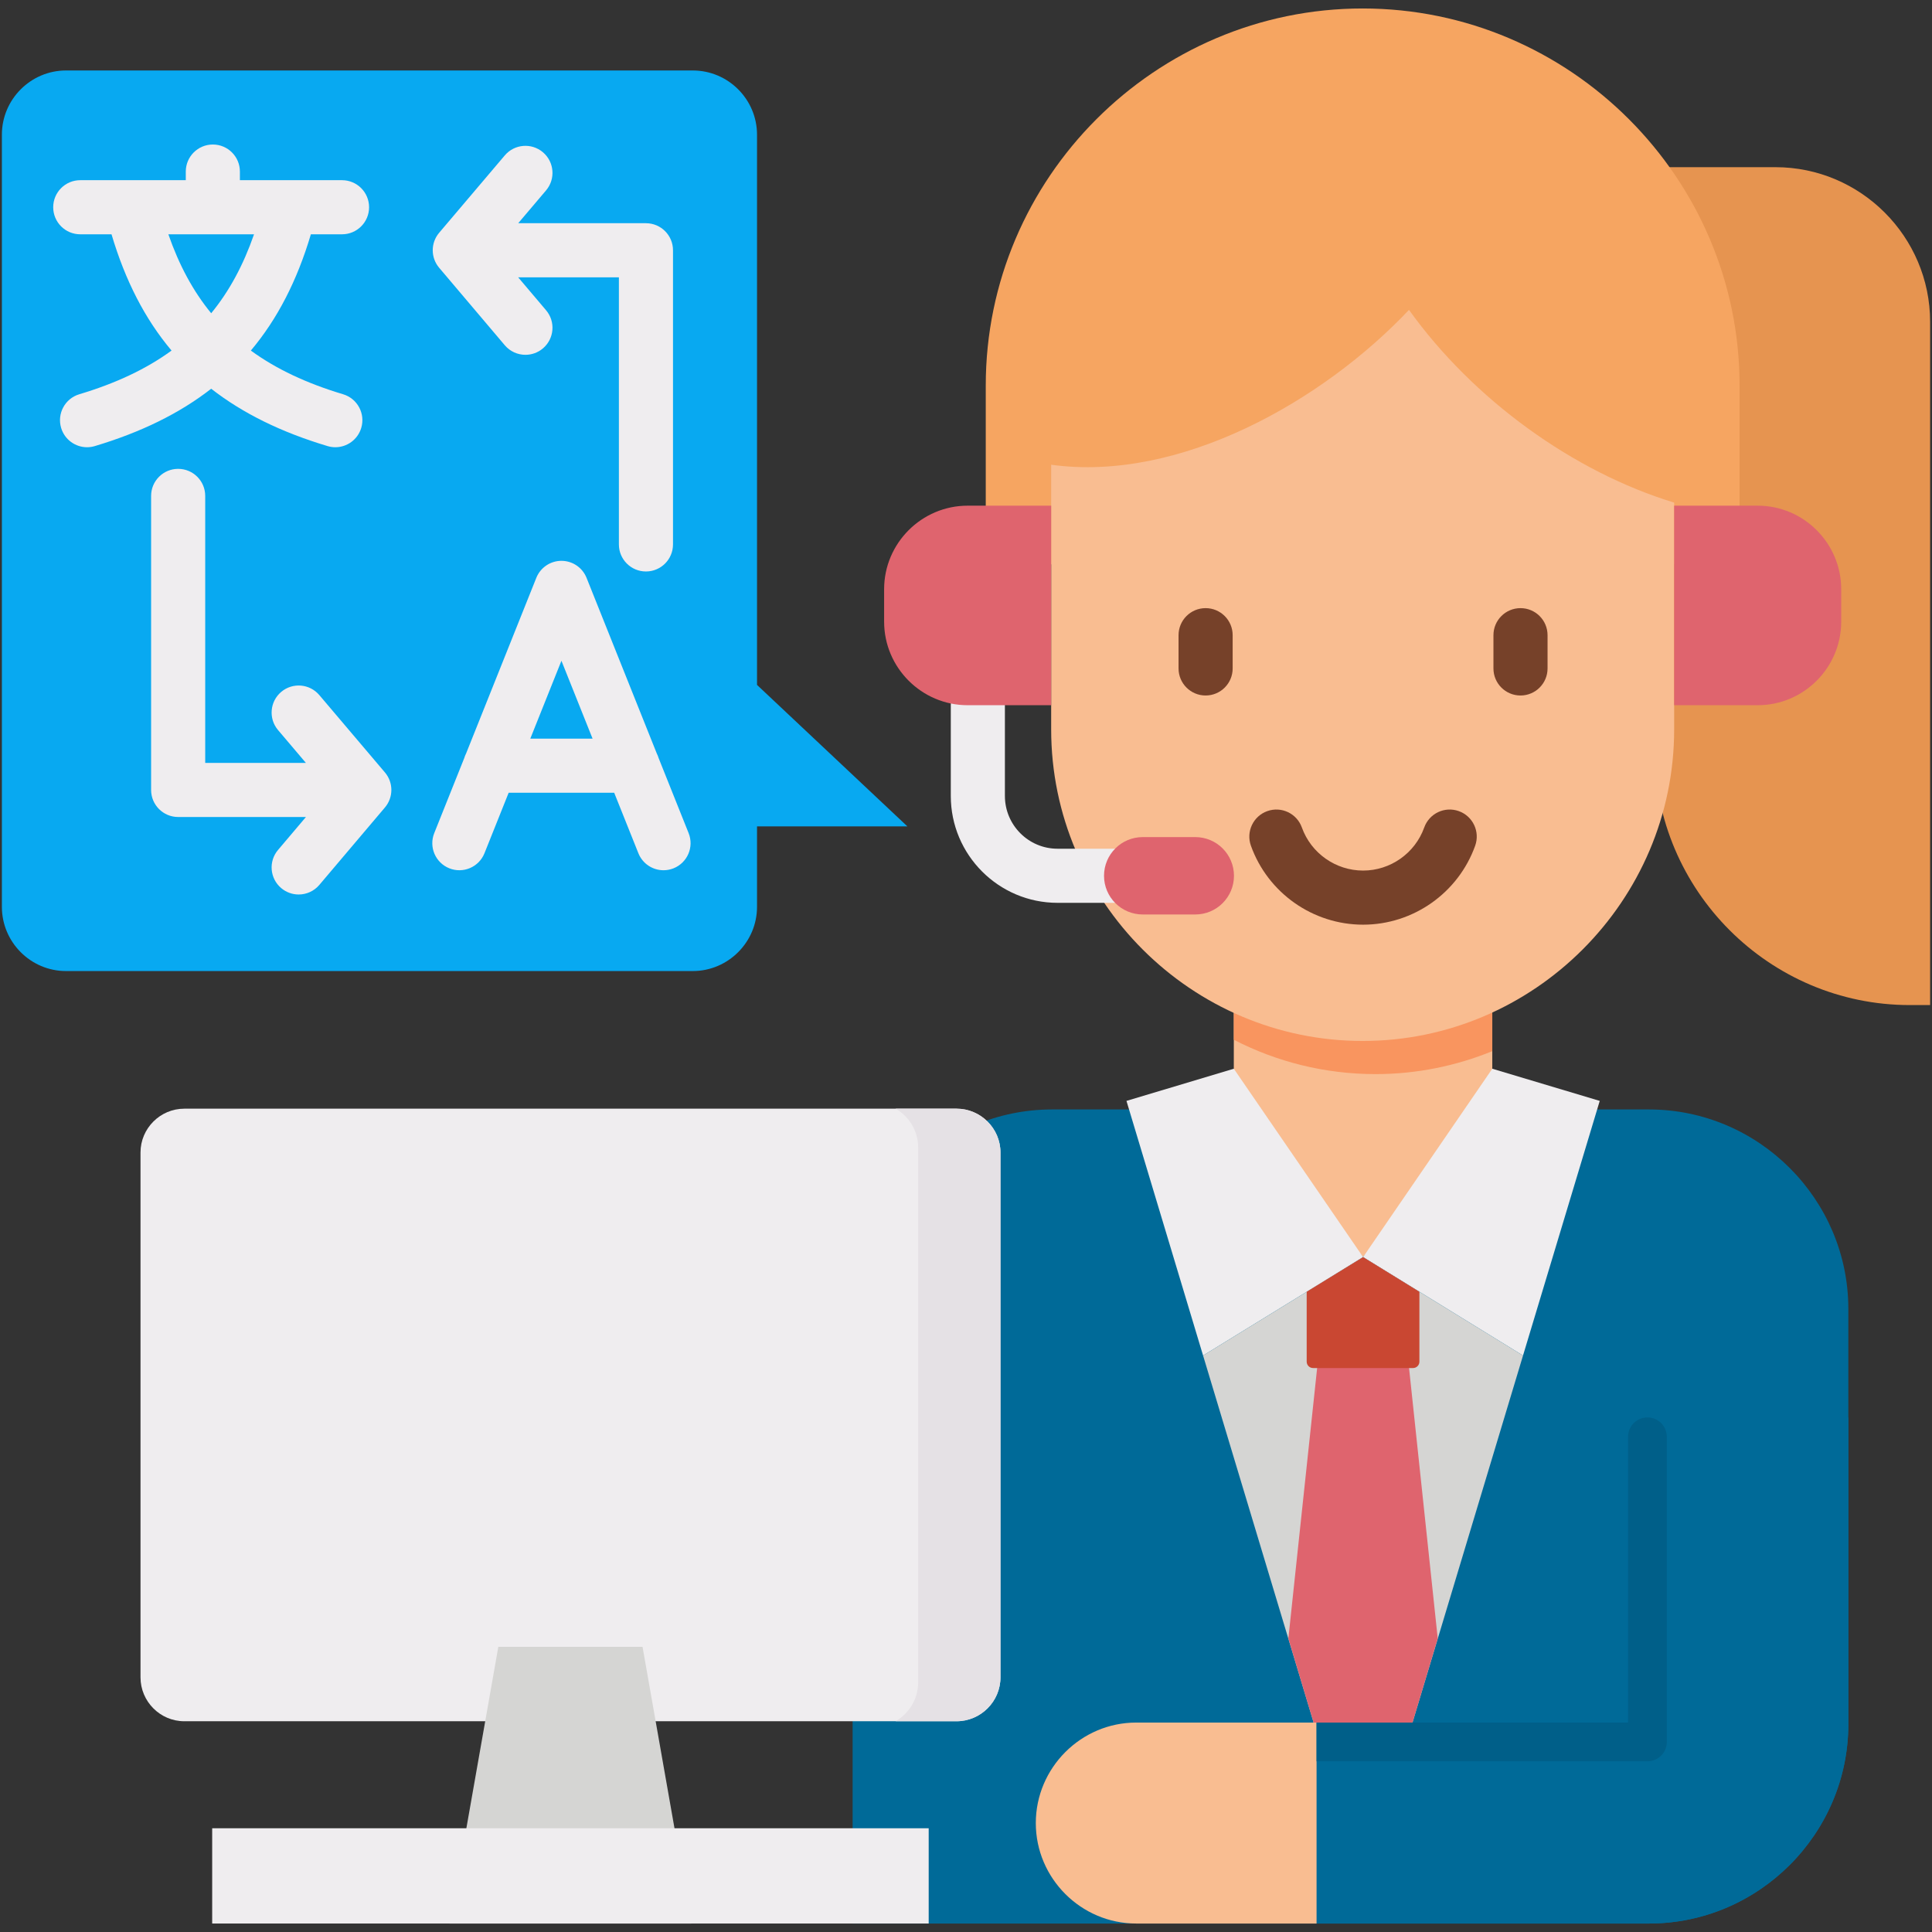
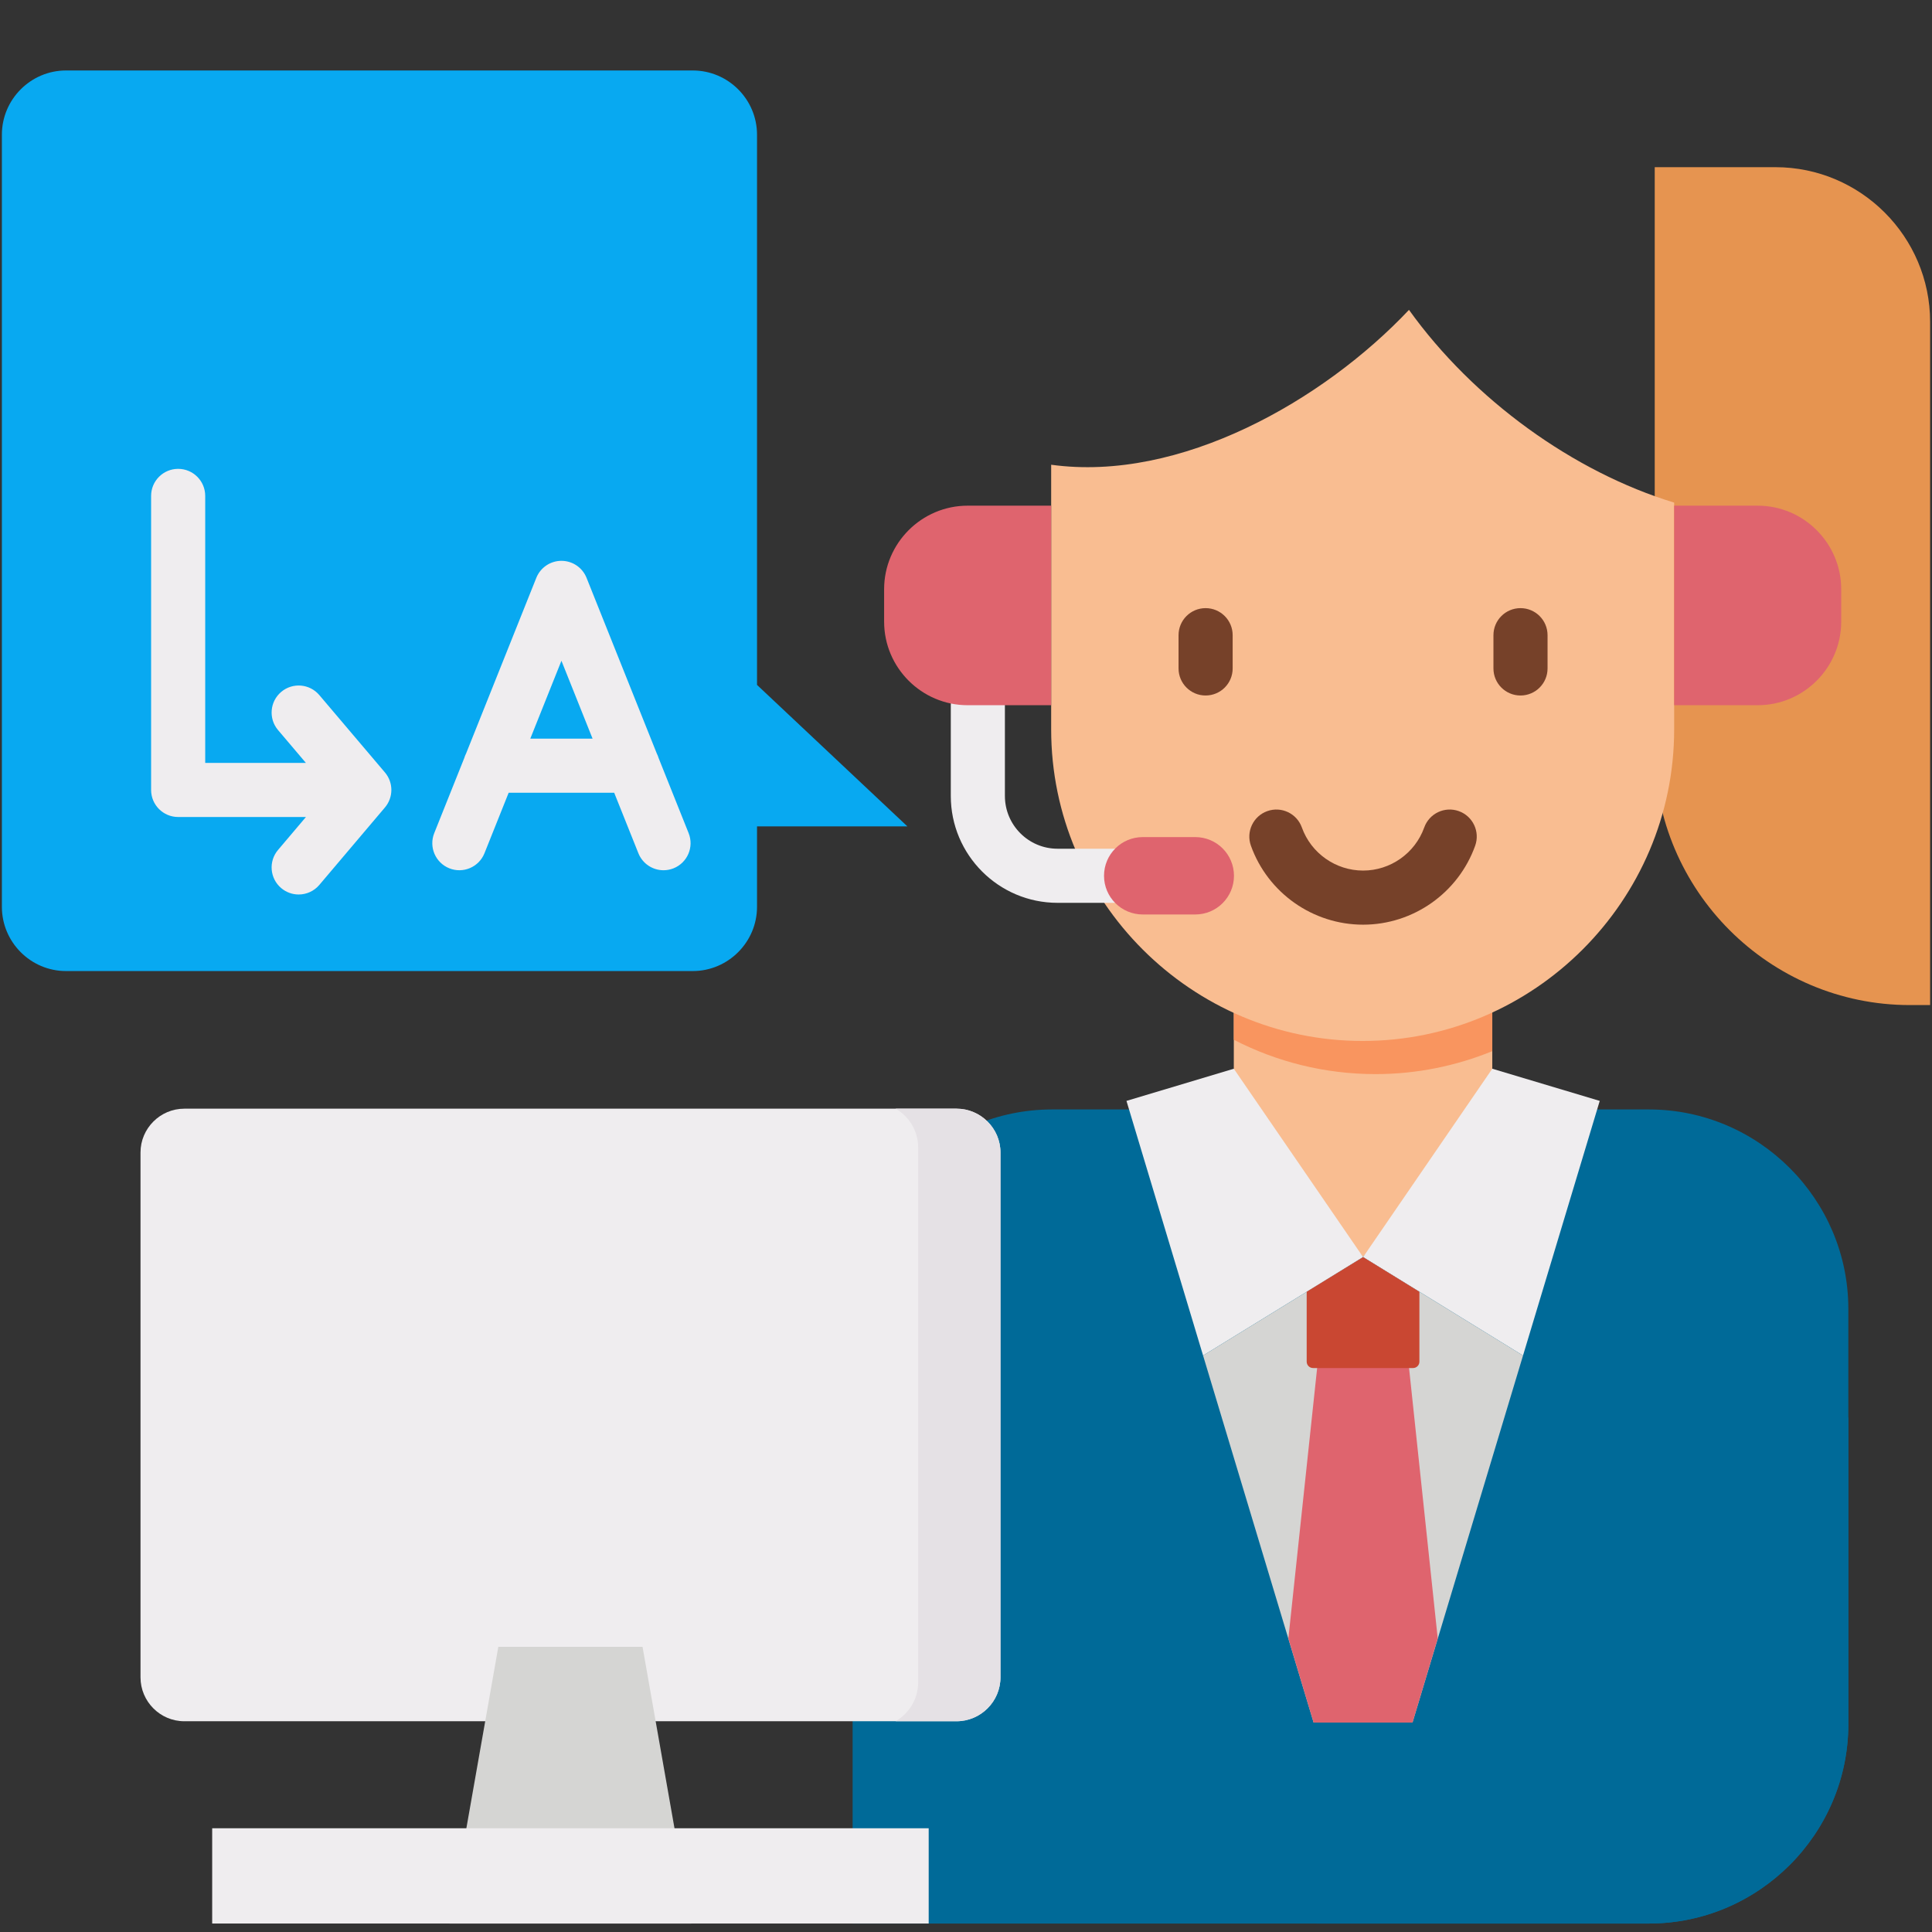
<svg xmlns="http://www.w3.org/2000/svg" id="Layer_1" enable-background="new 0 0 512 512" viewBox="0 0 512 512">
  <rect x="0" y="0" width="512" height="512" fill="#333333" stroke="none" />
  <g>
    <g>
      <path clip-rule="evenodd" d="m436.979 294.017h-158.175c-29.087 0-52.851 23.793-52.851 52.851v162.887h211.026c29.087 0 52.851-23.793 52.851-52.851v-110.036c0-29.058-23.764-52.851-52.851-52.851z" fill="#006a98" fill-rule="evenodd" />
    </g>
    <g>
      <path clip-rule="evenodd" d="m395.472 294.017-34.235 39.122-34.265-39.122v-85.196h68.5z" fill="#f9bd91" fill-rule="evenodd" />
    </g>
    <g>
      <path clip-rule="evenodd" d="m326.972 275.546v-66.726h68.5v69.751c-9.57 3.898-20.012 6.079-30.949 6.079-13.496.001-26.265-3.286-37.551-9.104z" fill="#f9955f" fill-rule="evenodd" />
    </g>
    <g>
      <path clip-rule="evenodd" d="m436.601 509.755h.378c29.087 0 52.851-23.793 52.851-52.851v-81.269h-53.229v80.862h-87.697v53.258z" fill="#006a98" fill-rule="evenodd" />
    </g>
    <g>
-       <path clip-rule="evenodd" d="m348.904 509.755h-47.79c-14.631 0-26.615-11.984-26.615-26.615 0-14.66 11.984-26.644 26.615-26.644h47.79z" fill="#f9bd91" fill-rule="evenodd" />
-     </g>
+       </g>
    <g>
      <path clip-rule="evenodd" d="m318.828 359.23-20.303-67.482 28.447-8.523 34.265 49.914z" fill="#efedef" fill-rule="evenodd" />
    </g>
    <g>
      <path clip-rule="evenodd" d="m403.616 359.23 20.332-67.482-28.476-8.523-34.235 49.914z" fill="#efedef" fill-rule="evenodd" />
    </g>
    <g>
      <path clip-rule="evenodd" d="m403.616 359.23-42.379-26.091-42.409 26.091 29.291 97.267h.785 25.422z" fill="#d5d5d3" fill-rule="evenodd" />
    </g>
    <g>
      <path clip-rule="evenodd" d="m372.813 356.874 8.203 77.342-6.69 22.281h-25.422-.785l-6.691-22.281 8.232-77.342z" fill="#df646e" fill-rule="evenodd" />
    </g>
    <g>
      <path clip-rule="evenodd" d="m376.158 342.33-14.922-9.191-14.951 9.191v18.528c0 .931.756 1.687 1.687 1.687h26.498c.931 0 1.687-.756 1.687-1.687v-18.528z" fill="#c94732" fill-rule="evenodd" />
    </g>
    <g>
      <path clip-rule="evenodd" d="m438.521 44.305h31.996c22.571 0 40.983 18.412 40.983 40.984v181.066h-5.381c-37.231 0-67.598-30.396-67.598-67.627z" fill="#e69450" fill-rule="evenodd" />
    </g>
    <g>
-       <path clip-rule="evenodd" d="m261.236 149.542v-47.383c0-54.974 44.91-99.914 99.885-99.914 54.974 0 99.885 44.939 99.885 99.914v47.383z" fill="#f6a561" fill-rule="evenodd" />
-     </g>
+       </g>
    <g>
      <path clip-rule="evenodd" d="m443.669 133.195v60.123c0 45.405-37.144 82.549-82.549 82.549-45.405 0-82.549-37.144-82.549-82.549v-70.158c34.177 4.712 72.165-17.016 94.824-41.042 17.074 23.822 43.602 42.962 70.274 51.077z" fill="#f9bd91" fill-rule="evenodd" />
    </g>
    <g>
      <path d="m316.763 239.26h-36.505c-15.597 0-28.287-12.702-28.287-28.316v-24.056c0-3.96 3.21-7.17 7.17-7.17s7.17 3.21 7.17 7.17v24.056c0 7.706 6.257 13.976 13.947 13.976h36.505c3.96 0 7.17 3.21 7.17 7.17 0 3.961-3.21 7.17-7.17 7.17z" fill="#efedef" />
    </g>
    <path d="m326.667 168.331v8.813c0 3.96-3.21 7.17-7.17 7.17s-7.17-3.21-7.17-7.17v-8.813c0-3.96 3.21-7.17 7.17-7.17 3.96.001 7.17 3.21 7.17 7.17zm76.281-7.169c-3.96 0-7.17 3.21-7.17 7.17v8.813c0 3.96 3.21 7.17 7.17 7.17s7.17-3.21 7.17-7.17v-8.813c-.001-3.961-3.21-7.17-7.17-7.17zm-16.343 53.795c-3.731-1.338-7.833.604-9.168 4.332-2.446 6.83-8.957 11.42-16.2 11.42-7.261 0-13.784-4.59-16.23-11.42-1.335-3.728-5.44-5.669-9.168-4.332-3.728 1.335-5.667 5.439-4.332 9.168 4.482 12.515 16.43 20.923 29.73 20.923 13.281 0 25.217-8.408 29.699-20.923 1.335-3.729-.604-7.833-4.331-9.168z" fill="#764129" />
    <g>
      <path clip-rule="evenodd" d="m48.843 456.148h204.656c6.399 0 11.635-5.236 11.635-11.635v-139.094c0-6.37-5.236-11.606-11.635-11.606h-204.656c-6.399 0-11.606 5.236-11.606 11.606v139.094c0 6.399 5.207 11.635 11.606 11.635z" fill="#efedef" fill-rule="evenodd" />
    </g>
    <g>
      <path clip-rule="evenodd" d="m170.281 436.427 12.914 73.328h-32.024-32.025l12.915-73.328z" fill="#d5d5d3" fill-rule="evenodd" />
    </g>
    <g>
      <path clip-rule="evenodd" d="m56.231 484.507h189.88v25.247h-189.88z" fill="#efedef" fill-rule="evenodd" />
    </g>
    <g>
      <path clip-rule="evenodd" d="m17.487 18.679h166.116c9.366 0 17.016 7.65 17.016 17.016v145.813l39.849 37.493h-39.849v21.321c0 9.337-7.65 17.016-17.016 17.016-66.842 0-99.245 0-166.116 0-9.337 0-16.987-7.65-16.987-17.016v-204.627c0-9.366 7.65-17.016 16.987-17.016z" fill="#08a9f1" fill-rule="evenodd" />
    </g>
    <g fill="#efedef">
-       <path d="m90.924 104.482c-9.666-2.895-17.737-6.682-24.446-11.578 7.048-8.366 12.265-18.543 15.907-30.813h8.256c3.96 0 7.17-3.21 7.17-7.17s-3.21-7.17-7.17-7.17h-27.066v-2.284c0-3.96-3.21-7.17-7.17-7.17s-7.17 3.21-7.17 7.17v2.284h-27.967c-3.96 0-7.17 3.21-7.17 7.17s3.21 7.17 7.17 7.17h8.284c3.643 12.27 8.859 22.447 15.907 30.813-6.709 4.896-14.78 8.682-24.446 11.578-3.793 1.136-5.947 5.133-4.811 8.925.93 3.107 3.78 5.115 6.865 5.115.681 0 1.374-.098 2.06-.304 12.243-3.667 22.443-8.653 30.84-15.199 8.397 6.547 18.597 11.532 30.84 15.199.686.205 1.379.304 2.06.304 3.085 0 5.935-2.007 6.865-5.115 1.139-3.792-1.015-7.788-4.808-8.925zm-23.603-42.39c-2.839 8.17-6.561 15.087-11.352 20.922-4.791-5.835-8.513-12.752-11.352-20.922z" />
      <path d="m182.494 220.79-7.957-19.901c-.125-.425-.29-.831-.487-1.219l-18.607-46.536c-1.089-2.723-3.726-4.508-6.658-4.508s-5.569 1.786-6.657 4.508l-18.604 46.531c-.199.39-.365.8-.491 1.227l-7.956 19.898c-1.471 3.677.319 7.849 3.995 9.319 3.678 1.469 7.85-.319 9.319-3.996l6.408-16.027h27.97l6.408 16.027c1.121 2.805 3.814 4.51 6.66 4.51.886 0 1.787-.165 2.66-.514 3.679-1.47 5.467-5.642 3.997-9.319zm-41.96-25.044 8.252-20.638 8.252 20.638z" />
      <path d="m102.013 204.707-17.394-20.507c-2.562-3.02-7.087-3.391-10.106-.831-3.02 2.562-3.391 7.087-.83 10.106l7.379 8.699h-26.678v-70.754c0-3.96-3.21-7.17-7.17-7.17s-7.17 3.21-7.17 7.17v77.924c0 3.96 3.21 7.17 7.17 7.17h33.862l-7.396 8.731c-2.559 3.022-2.185 7.547.837 10.106 1.347 1.141 2.993 1.699 4.631 1.699 2.035 0 4.056-.862 5.475-2.535l17.394-20.536c2.266-2.677 2.264-6.599-.004-9.272z" />
-       <path d="m171.183 59.153h-33.849l7.378-8.698c2.561-3.019 2.19-7.544-.83-10.105-3.021-2.562-7.545-2.192-10.106.83l-17.394 20.505c-2.268 2.674-2.27 6.596-.004 9.272l17.394 20.536c1.418 1.673 3.44 2.535 5.475 2.535 1.637 0 3.283-.557 4.631-1.699 3.022-2.559 3.397-7.084.837-10.106l-7.396-8.731h26.693v70.784c0 3.96 3.21 7.17 7.17 7.17s7.17-3.21 7.17-7.17v-77.953c.001-3.96-3.209-7.17-7.169-7.17z" />
    </g>
    <g>
      <path clip-rule="evenodd" d="m278.572 134.009h-22.135c-12.187 0-22.135 9.948-22.135 22.135v8.61c0 12.187 9.948 22.135 22.135 22.135h22.135z" fill="#df646e" fill-rule="evenodd" />
    </g>
    <g>
      <path clip-rule="evenodd" d="m443.669 134.009h22.135c12.187 0 22.135 9.948 22.135 22.135v8.61c0 12.187-9.948 22.135-22.135 22.135h-22.135z" fill="#df646e" fill-rule="evenodd" />
    </g>
    <g>
      <path d="m316.763 242.344h-13.933c-5.663 0-10.253-4.59-10.253-10.253s4.591-10.253 10.253-10.253h13.933c5.663 0 10.253 4.59 10.253 10.253 0 5.662-4.59 10.253-10.253 10.253z" fill="#df646e" />
    </g>
    <g>
      <path clip-rule="evenodd" d="m237.355 456.148h16.143c6.399 0 11.635-5.236 11.635-11.635v-139.094c0-6.37-5.236-11.606-11.635-11.606h-16.143c3.549 2.036 5.963 5.876 5.963 10.268v141.799c0 4.363-2.414 8.202-5.963 10.268z" fill="#e5e1e5" fill-rule="evenodd" />
    </g>
    <g>
-       <path d="m431.453 380.754c0-2.821 2.298-5.119 5.148-5.119 2.821 0 5.119 2.298 5.119 5.119v80.891c0 2.821-2.298 5.119-5.119 5.119h-87.697v-10.268h82.549z" fill="#005f89" />
-     </g>
+       </g>
  </g>
</svg>